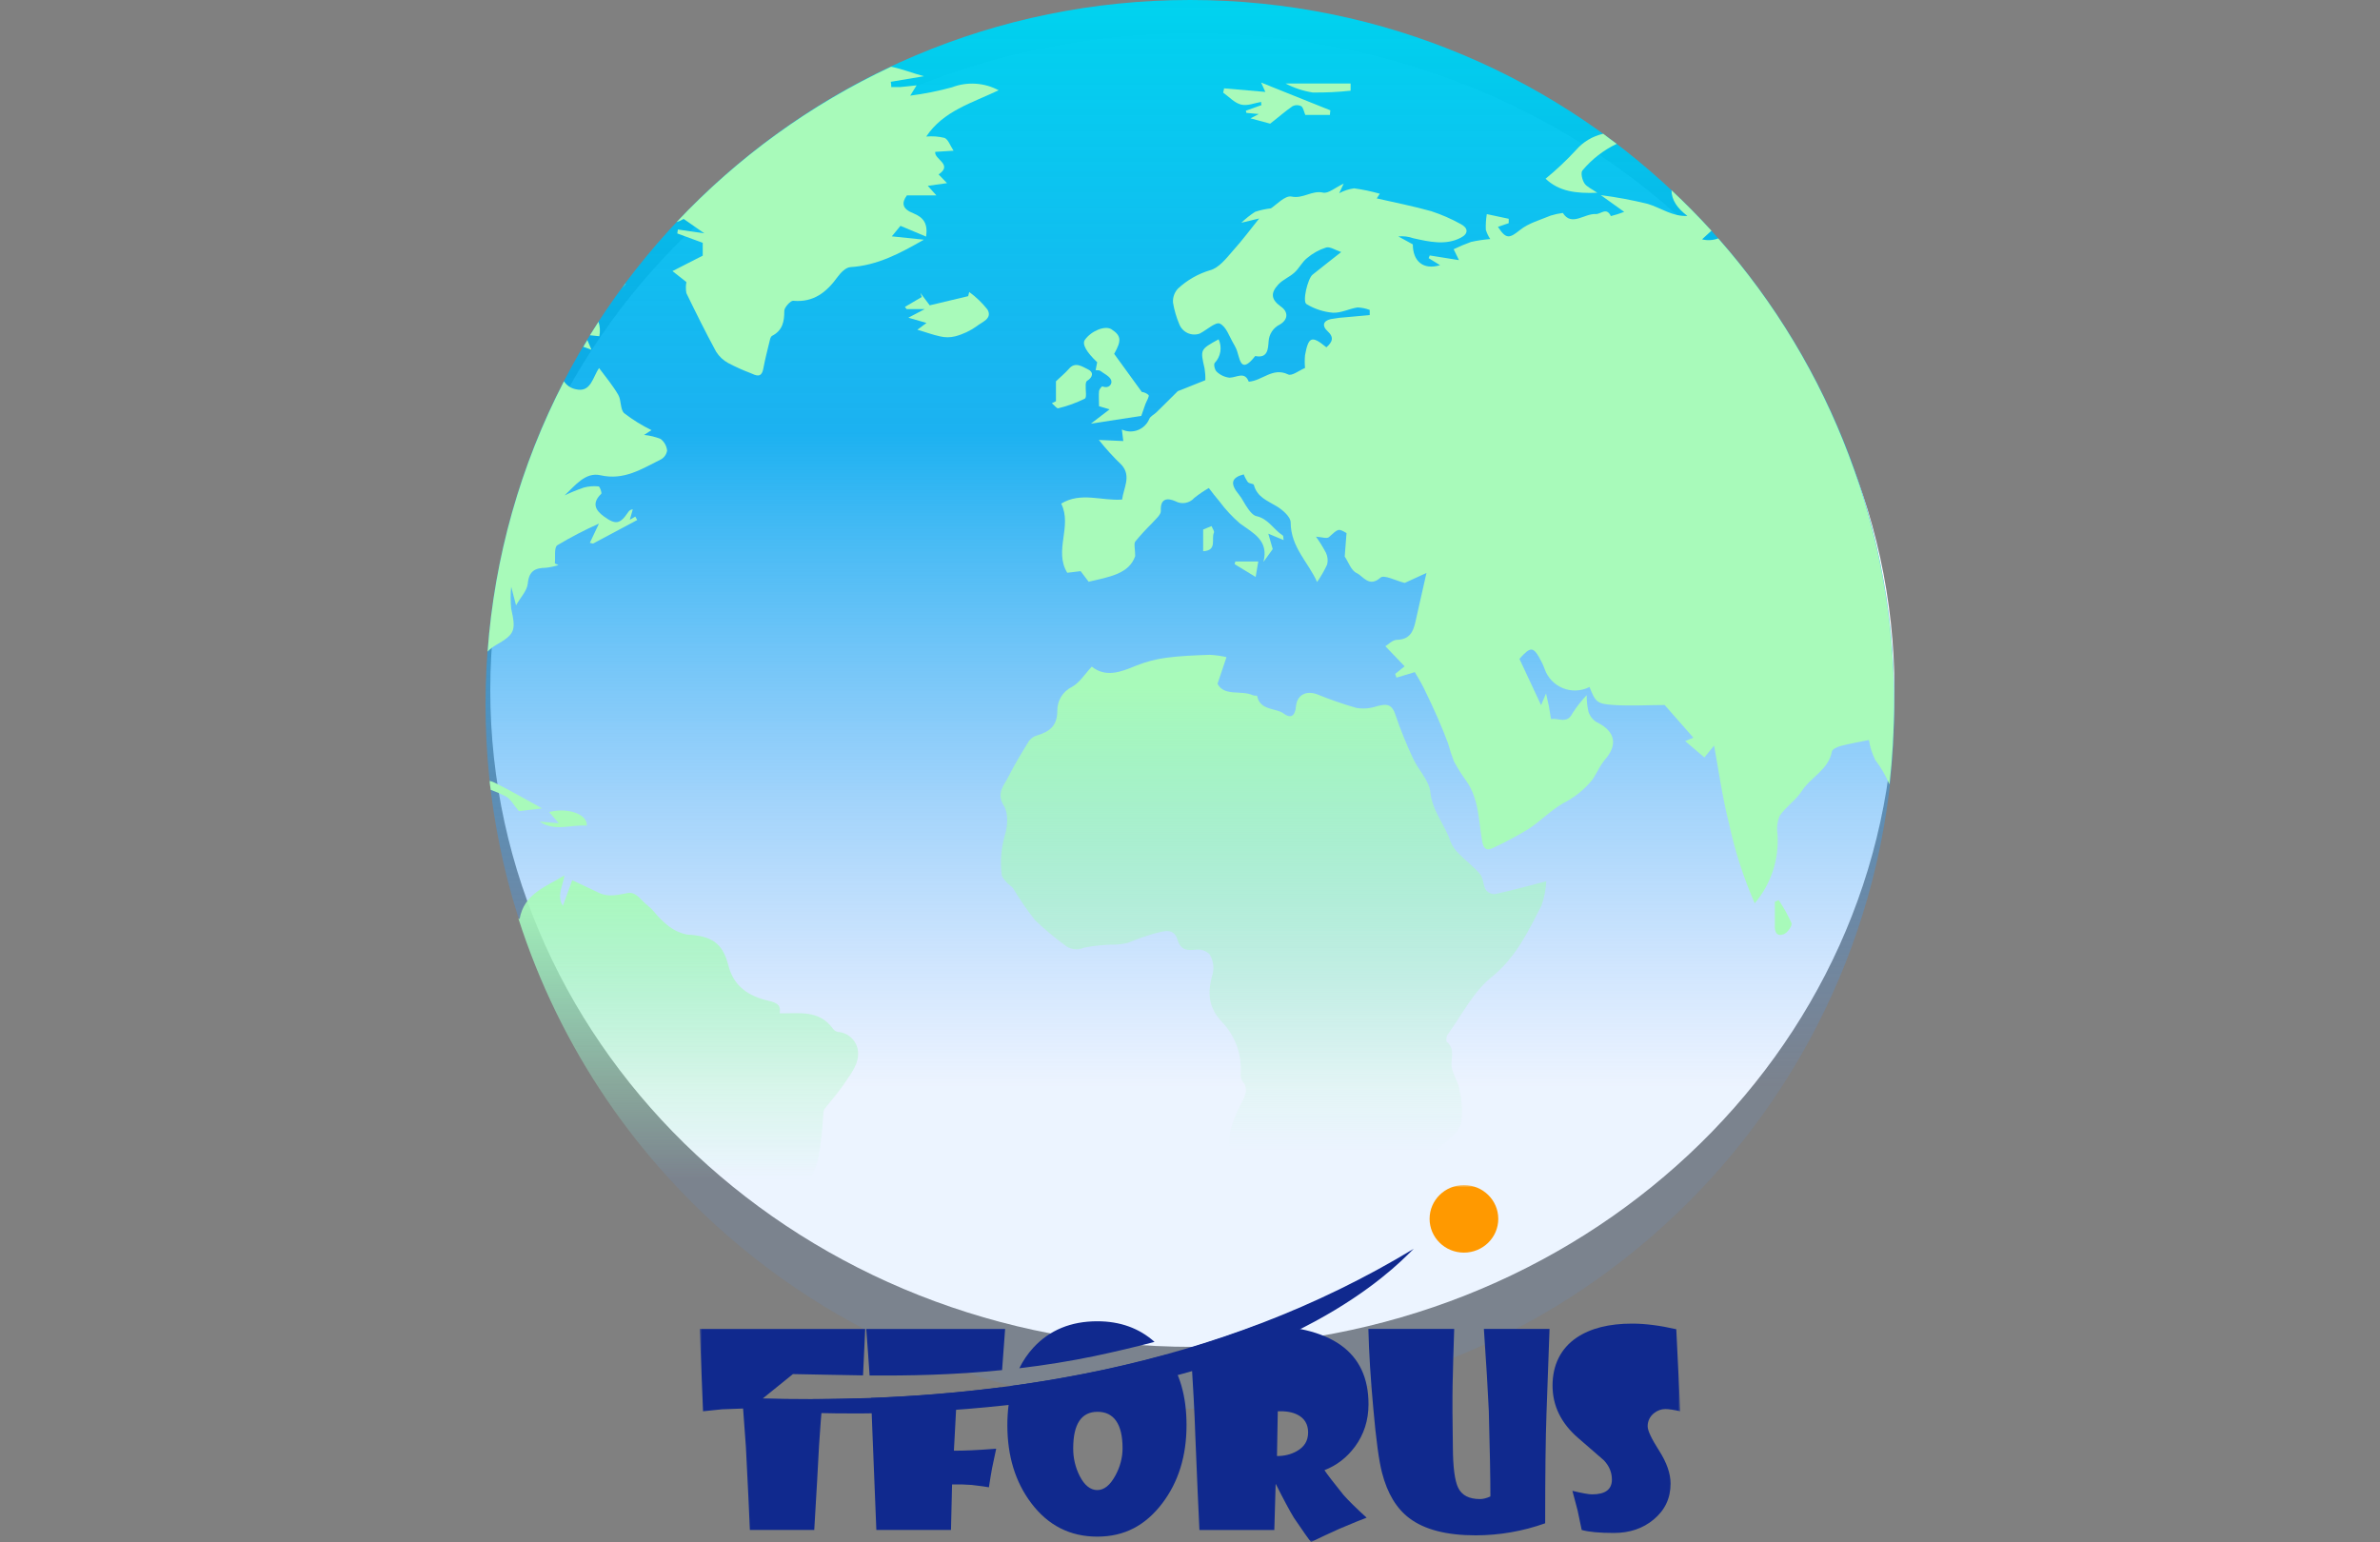
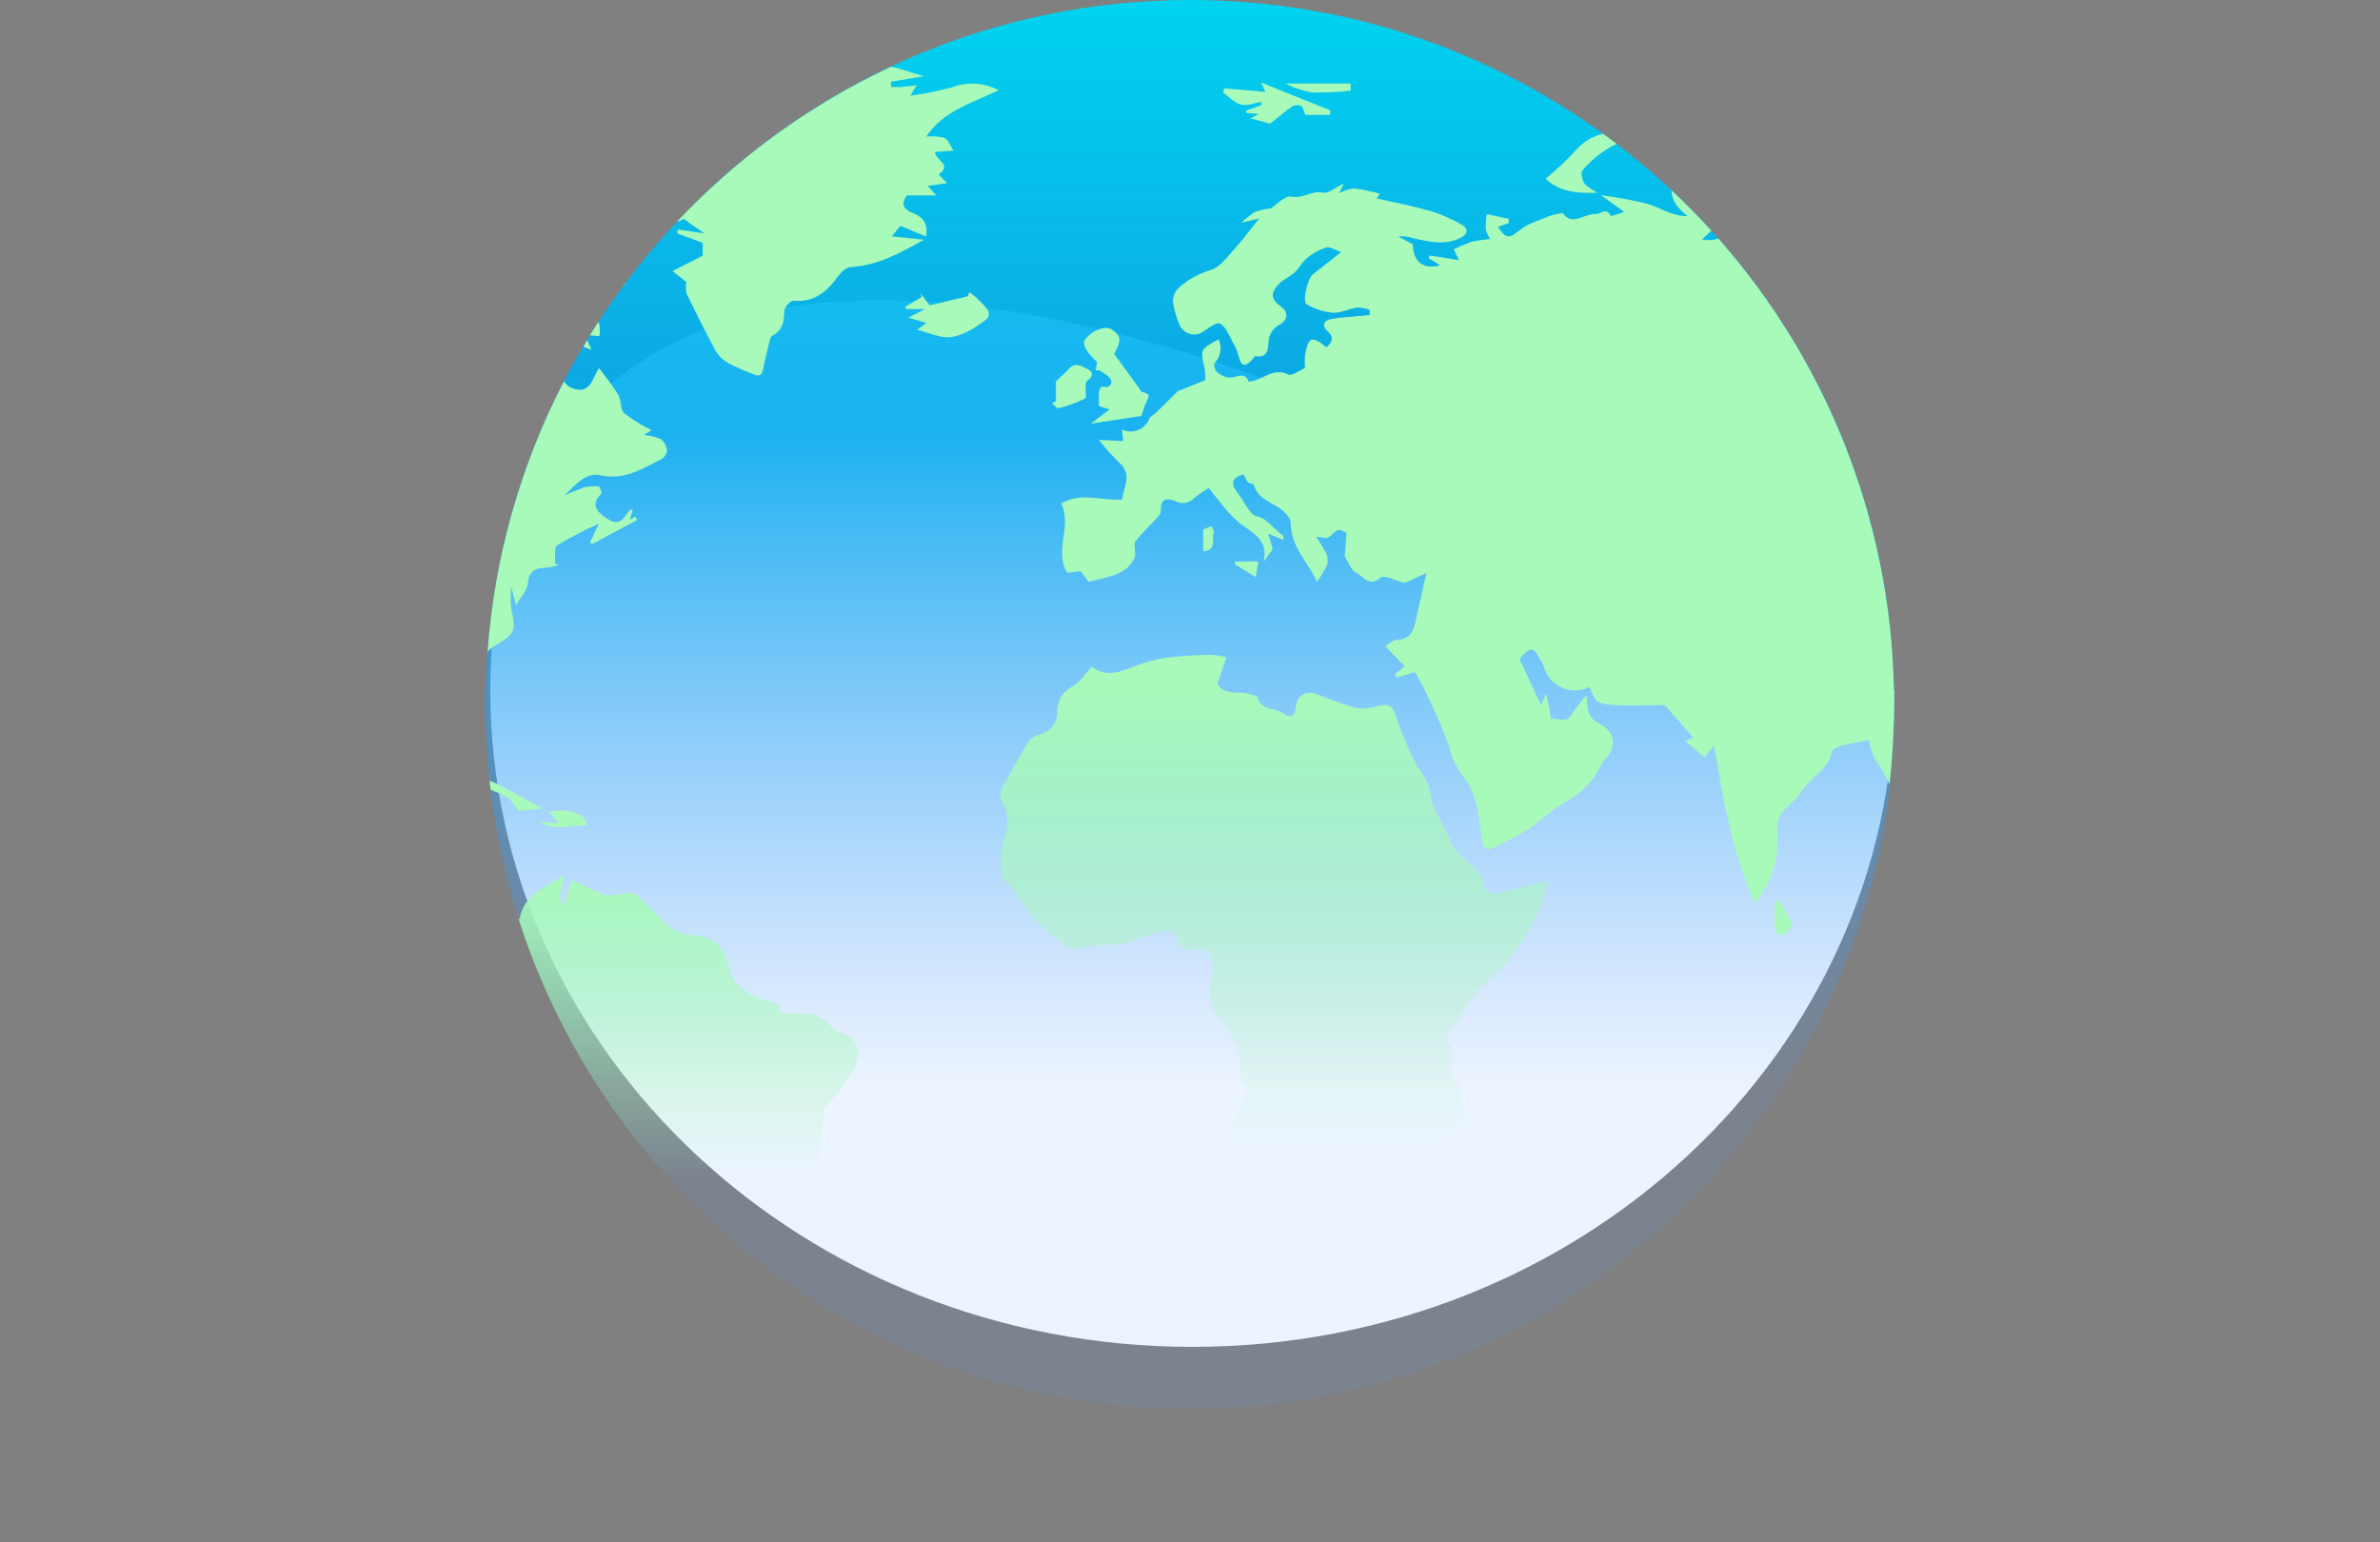
<svg xmlns="http://www.w3.org/2000/svg" width="500" height="324" viewBox="0 0 500 324" fill="none" class="" style="">
  <rect x="0" y="0" width="500" height="324" fill="#808080" stroke="none" />
  <path opacity="0.3" d="M475.234 73.345C469.149 54.987 363.376 73.528 238.982 114.759C114.589 155.99 18.681 204.296 24.766 222.655" stroke="#FCB448" stroke-width="6" stroke-linecap="square" stroke-linejoin="round" stroke-dasharray="10 15" class="vmcVnoUW_0" />
  <path opacity="0.4" d="M472.325 192.257C475.502 174.238 376.069 140.998 253.978 119.47C131.888 97.942 33.729 98.139 30.552 116.157" stroke="#1273E2" stroke-width="5" stroke-linecap="square" stroke-linejoin="round" stroke-dasharray="10 15" class="vmcVnoUW_1" />
-   <path d="M250.5 283C331.962 283 398 221.215 398 145C398 68.785 331.962 7 250.5 7C169.038 7 103 68.785 103 145C103 221.215 169.038 283 250.5 283Z" fill="white" class="vmcVnoUW_2" />
+   <path d="M250.5 283C331.962 283 398 221.215 398 145C169.038 7 103 68.785 103 145C103 221.215 169.038 283 250.5 283Z" fill="white" class="vmcVnoUW_2" />
  <path d="M250.002 296C331.74 296 398.002 229.738 398.002 148C398.002 66.262 331.74 0 250.002 0C168.264 0 102.002 66.262 102.002 148C102.002 229.738 168.264 296 250.002 296Z" fill="url(#paint0_linear_1848_3839)" class="vmcVnoUW_3" />
  <path d="M360.976 50.092C359.887 50.501 358.699 50.572 357.568 50.294L359.548 48.476C356.855 45.531 354.058 42.698 351.157 39.977C351.157 41.997 352.369 43.775 354.497 45.365C351.359 45.54 348.935 43.667 346.187 42.846C342.929 42.042 339.629 41.426 336.301 41.001L341.217 44.516C340.303 44.873 339.367 45.17 338.415 45.405C337.486 43.439 336.301 45.041 335.236 44.974C332.825 44.839 330.172 47.668 328.327 44.745C327.464 44.855 326.612 45.039 325.781 45.297C323.586 46.213 321.134 46.873 319.343 48.314C317.107 50.106 316.406 50.308 314.696 47.668L316.959 46.887V45.971L312.352 44.987C312.176 46.074 312.108 47.175 312.15 48.274C312.356 48.97 312.67 49.629 313.08 50.227C311.721 50.338 310.371 50.54 309.039 50.833C307.796 51.28 306.577 51.792 305.389 52.369L306.507 54.658L300.365 53.675L300.136 54.241L302.533 55.722C299.018 56.773 296.822 54.928 296.809 51.345L293.765 49.675C294.836 49.572 295.916 49.705 296.93 50.065C300.243 50.793 303.665 51.614 306.87 49.958C308.554 49.096 308.46 47.897 306.87 47.075C304.904 45.983 302.839 45.081 300.701 44.381C296.943 43.317 293.105 42.577 289.239 41.688L289.872 40.704C288.104 40.203 286.304 39.825 284.484 39.573C283.385 39.721 282.321 40.068 281.346 40.597L282.289 38.576C280.484 39.425 279.056 40.718 277.965 40.475C275.595 39.937 273.776 41.822 271.311 41.297C269.965 41.028 268.065 43.102 267.001 43.775C265.875 43.906 264.765 44.15 263.688 44.503C262.647 45.176 261.673 45.947 260.778 46.806L264.536 45.903C262.839 48.005 261.021 50.469 258.96 52.746C257.613 54.308 256.024 56.329 254.205 56.787C251.694 57.536 249.39 58.854 247.471 60.639C247.101 61.033 246.818 61.501 246.639 62.011C246.461 62.521 246.391 63.063 246.434 63.602C246.699 65.181 247.151 66.723 247.781 68.195C248.114 68.995 248.74 69.638 249.531 69.991C250.323 70.344 251.219 70.381 252.037 70.094C253.505 69.353 255.377 67.589 256.266 67.993C257.613 68.613 258.246 70.687 259.162 72.236C259.351 72.532 259.499 72.869 259.661 73.179C260.509 74.93 260.401 79.038 263.701 74.808C266.395 75.374 266.395 73.206 266.516 71.724C266.559 70.981 266.799 70.263 267.211 69.643C267.623 69.023 268.192 68.523 268.86 68.195C270.665 67.144 270.665 65.501 269.102 64.424C267.069 62.956 266.826 61.622 268.591 59.736C269.52 58.74 270.934 58.201 271.958 57.258C272.982 56.315 273.547 55.062 274.558 54.254C275.741 53.243 277.115 52.478 278.598 52.005C279.433 51.776 280.538 52.557 281.764 52.961C279.353 54.861 277.534 56.275 275.743 57.716C274.746 58.524 273.561 63.36 274.477 63.898C276.154 64.917 278.044 65.535 279.999 65.703C281.696 65.811 283.447 64.855 285.198 64.599C286.074 64.636 286.938 64.813 287.757 65.124V66.202L283.178 66.619C281.967 66.687 280.761 66.831 279.568 67.05C277.938 67.414 277.723 68.505 278.868 69.555C280.363 70.902 279.891 71.886 278.652 72.977C275.581 70.458 274.894 70.7 274.167 74.62C274.081 75.516 274.081 76.418 274.167 77.314C272.901 77.853 271.352 79.092 270.584 78.661C267.351 77.112 265.196 80.008 262.341 80.196C261.479 77.96 259.863 79.321 258.3 79.361C257.288 79.245 256.342 78.8 255.606 78.095C255.202 77.758 254.933 76.532 255.189 76.263C255.811 75.614 256.222 74.792 256.369 73.905C256.515 73.018 256.39 72.108 256.01 71.293C252.118 73.435 252.145 73.421 253.061 77.408C253.193 78.227 253.247 79.057 253.222 79.886L247.43 82.19C245.572 84.035 244.265 85.355 242.918 86.661C242.447 87.119 241.733 87.416 241.45 88.008C241.231 88.544 240.905 89.03 240.493 89.435C240.08 89.841 239.589 90.158 239.049 90.367C238.509 90.576 237.933 90.673 237.354 90.652C236.776 90.631 236.208 90.492 235.685 90.244C235.793 91.052 235.874 91.807 235.982 92.669L230.85 92.44C232.325 94.303 233.928 96.063 235.645 97.706C237.719 100.063 236.035 102.555 235.739 104.966C231.416 105.289 227.105 103.296 222.943 105.815C225.314 110.637 221.354 115.634 224.209 120.348L227.025 120.011L228.708 122.234C233.018 121.223 237.194 120.604 238.487 116.846C238.487 115.391 238.164 114.341 238.487 113.802C239.572 112.487 240.723 111.228 241.935 110.031C242.689 109.169 243.928 108.158 243.875 107.337C243.726 104.562 245.397 104.643 246.932 105.316C247.575 105.67 248.32 105.793 249.042 105.666C249.765 105.538 250.422 105.168 250.906 104.616C251.867 103.849 252.885 103.156 253.95 102.542C254.677 103.471 255.404 104.454 256.199 105.37C257.457 107.064 258.898 108.613 260.496 109.99C263.284 112.037 266.611 113.533 265.425 118.072L267.378 115.378C267.055 114.233 266.826 113.425 266.449 112.132L269.668 113.479C269.56 112.953 269.668 112.59 269.466 112.495C267.567 111.256 266.436 108.993 263.971 108.455C263.284 108.306 262.624 107.525 262.206 106.906C261.479 105.949 261.007 104.791 260.24 103.875C258.354 101.585 258.704 100.346 261.29 99.673C261.51 100.256 261.804 100.808 262.166 101.316C262.462 101.639 263.351 101.612 263.418 101.882C264.092 104.468 266.301 105.222 268.281 106.421C269.507 107.175 271.15 108.63 271.15 109.761C271.15 114.974 274.881 118.166 276.699 122.288C277.511 121.127 278.219 119.896 278.814 118.61C279.017 117.784 278.927 116.913 278.558 116.146C277.936 114.975 277.239 113.845 276.47 112.765C277.642 112.832 278.733 113.236 279.164 112.873C281.198 111.054 281.131 110.987 282.882 112.011C282.733 113.91 282.612 115.513 282.504 116.94C283.299 118.112 283.851 119.89 285.023 120.415C286.37 121.048 287.609 123.513 290.02 121.372C290.774 120.698 293.32 122.045 295.044 122.463C295.125 122.463 295.219 122.463 295.3 122.395L299.678 120.388C298.775 124.429 298.061 127.594 297.334 130.773C296.863 132.821 296.081 134.369 293.495 134.437C292.499 134.437 291.529 135.541 291.044 135.784L295.085 140L293.105 141.602C293.199 141.858 293.28 142.128 293.374 142.384L297.226 141.225C297.765 142.155 298.506 143.327 299.112 144.566C300.149 146.653 301.132 148.782 302.075 150.923C302.829 152.647 303.543 154.398 304.203 156.163C304.557 157.479 304.984 158.774 305.483 160.042C306.242 161.446 307.097 162.796 308.042 164.083C310.736 167.921 310.615 172.461 311.382 176.784C311.652 178.32 312.312 178.885 313.713 178.131C316.255 176.958 318.729 175.64 321.121 174.185C323.639 172.541 325.768 170.279 328.354 168.797C330.759 167.592 332.877 165.883 334.563 163.786C335.008 163.153 335.358 162.439 335.748 161.793C336.11 161.092 336.534 160.425 337.014 159.799C339.991 156.526 339.385 153.644 335.398 151.718C334.601 151.214 334.005 150.447 333.714 149.549C333.455 148.405 333.329 147.234 333.337 146.061C332.208 147.248 331.198 148.543 330.32 149.926C329.189 152.189 327.357 150.802 325.848 151.098C325.7 150.155 325.552 149.213 325.377 148.283C325.256 147.664 325.108 147.071 324.798 145.711C324.205 147.058 323.949 147.744 323.761 148.175L319.208 138.437C321.633 135.743 322.144 135.743 323.855 139.07C324.101 139.55 324.317 140.045 324.501 140.552C324.816 141.463 325.323 142.295 325.987 142.993C326.65 143.692 327.457 144.239 328.35 144.599C329.244 144.959 330.205 145.123 331.167 145.08C332.13 145.037 333.072 144.788 333.93 144.35C335.183 147.502 335.452 147.906 339.048 148.135C342.645 148.364 346.429 148.135 349.716 148.135L355.75 155.004L354.026 155.718L358.067 159.153L360.101 156.661C361.03 161.658 361.811 167.436 363.253 173.107C364.484 178.837 366.289 184.428 368.64 189.795C372.076 185.748 373.792 180.518 373.422 175.222C373.214 173.922 373.382 172.59 373.907 171.383C375.186 169.497 377.274 168.15 378.5 166.251C380.385 163.288 384.13 161.766 384.857 157.9C384.938 157.402 386.002 156.93 386.689 156.742C388.629 156.244 390.595 155.907 392.629 155.489C392.856 156.956 393.31 158.379 393.976 159.705C395.175 161.277 396.175 162.992 396.953 164.81C397.585 159.234 397.904 153.626 397.909 148.014C397.987 111.955 384.847 77.118 360.976 50.092Z" fill="#A8FABA" class="vmcVnoUW_4" />
  <path d="M155.841 262.193C156.297 261.257 156.589 260.25 156.703 259.216C156.891 256.697 157.713 255.027 159.787 254.071C162.225 252.966 164.811 252.225 167.317 251.283C167.903 251.128 168.426 250.794 168.812 250.326C170.091 248.282 171.114 246.088 171.856 243.794C172.421 240.591 172.79 237.357 172.96 234.109C172.95 233.751 173.024 233.396 173.176 233.072C174.455 231.402 175.869 229.866 177.082 228.115C178.348 226.149 180.126 224.075 180.247 221.906C180.32 221.285 180.264 220.655 180.083 220.057C179.903 219.458 179.601 218.902 179.197 218.425C178.793 217.948 178.295 217.558 177.734 217.281C177.173 217.004 176.562 216.846 175.937 216.815C175.508 216.687 175.14 216.41 174.9 216.034C172.004 212.127 167.842 212.989 163.788 212.922C164.124 211.252 163.276 210.7 161.538 210.309C157.497 209.366 154.197 207.467 153.026 202.861C151.786 198.012 149.389 196.651 144.338 196.368C142.812 196.057 141.386 195.372 140.189 194.375C139.203 193.57 138.3 192.668 137.496 191.681C137.091 191.19 136.64 190.739 136.149 190.334C134.802 189.378 133.738 187.304 131.865 187.64C129.993 187.977 127.906 188.57 125.926 187.64C123.946 186.711 122.343 185.97 120.215 184.946C119.676 186.401 118.989 188.314 118.248 190.334C116.901 188.22 118.248 186.145 118.585 183.936C114.638 186.361 110.099 187.748 109.156 193.122L108.9 192.974C117.58 220.074 133.875 244.103 155.841 262.193Z" fill="url(#paint1_linear_1848_3839)" class="vmcVnoUW_5" />
  <path d="M126.153 99.861C131.123 100.993 134.827 98.514 138.801 96.561C139.156 96.373 139.462 96.104 139.696 95.777C139.929 95.45 140.084 95.073 140.147 94.675C140.099 94.199 139.954 93.738 139.723 93.319C139.491 92.9 139.178 92.532 138.801 92.238C137.686 91.785 136.51 91.499 135.312 91.389L136.861 90.379C134.837 89.391 132.919 88.199 131.137 86.823C130.275 86.042 130.557 84.129 129.897 82.984C128.766 81.031 127.311 79.28 125.857 77.341C124.51 79.213 124.173 82.594 120.913 81.772C120.418 81.671 119.947 81.472 119.528 81.188C119.11 80.903 118.752 80.539 118.475 80.115C109.338 97.767 103.881 117.091 102.434 136.915C102.942 136.392 103.517 135.939 104.144 135.568C108.185 133.251 108.427 132.538 107.39 127.864C107.239 126.341 107.239 124.807 107.39 123.284L108.414 127.19C109.37 125.493 110.744 124.106 110.879 122.611C111.135 119.917 112.455 119.338 114.704 119.297C115.592 119.199 116.468 119.01 117.317 118.732L116.563 118.381C116.711 117.034 116.374 115.041 117.075 114.57C119.899 112.878 122.823 111.358 125.83 110.017L123.917 114.058L124.591 114.219L133.871 109.263L133.467 108.549L132.308 109.209L132.941 107.027C132.739 107.034 132.542 107.094 132.37 107.2C132.198 107.307 132.056 107.456 131.958 107.633C130.275 110.125 129.372 110.327 126.88 108.522C125.008 107.175 124.321 105.653 126.315 103.754C126.49 103.592 126.018 102.232 125.762 102.205C124.719 102.09 123.664 102.172 122.651 102.447C121.273 102.916 119.924 103.465 118.61 104.091C120.833 102.03 122.961 99.134 126.153 99.861Z" fill="#A8FABA" class="vmcVnoUW_6" />
  <path d="M254.125 200.53C254.819 201.681 255.068 203.047 254.825 204.369C253.667 208.302 253.64 211.575 256.845 214.875C258.188 216.312 259.218 218.011 259.872 219.865C260.525 221.719 260.788 223.689 260.644 225.65C260.604 226.191 260.741 226.729 261.034 227.186C262.381 228.95 261.546 230.216 260.684 231.994C258.758 235.914 256.926 239.954 259.634 244.561C261.236 247.255 262.987 249.949 263.109 253.585C263.011 257.044 264.224 260.411 266.503 263.014C267.944 264.549 269.358 267.055 269.197 268.967C269.031 269.939 269.187 270.939 269.642 271.815C270.096 272.69 270.825 273.393 271.715 273.816C272.533 273.462 273.38 273.183 274.248 272.981C276.689 272.925 279.122 272.668 281.521 272.213C287.555 270.489 290.505 265.317 293.576 260.441C294.142 259.552 293.778 258.071 293.872 256.4C294.236 256.198 295.058 255.687 295.92 255.269C298.344 254.111 299.098 252.575 298.344 249.881C298.075 248.938 297.644 248.036 297.415 247.093C297.28 246.568 297.199 245.746 297.496 245.45C299.503 243.618 301.685 241.975 303.665 240.062C304.944 238.85 306.655 237.503 306.964 236.021C307.28 233.616 307.148 231.173 306.574 228.815C306.318 227.226 305.227 225.785 304.971 224.195C304.715 222.606 305.82 220.451 303.974 218.915C303.745 218.727 303.853 217.771 304.122 217.393C307.126 213.258 309.51 208.369 313.403 205.271C318.494 201.136 321.04 195.708 323.841 190.28C324.417 188.634 324.758 186.916 324.852 185.175C320.973 186.172 317.524 187.115 314.076 187.869C313.703 187.884 313.332 187.808 312.994 187.649C312.656 187.489 312.362 187.251 312.137 186.953C311.558 185.97 311.638 184.528 310.951 183.693C309.672 182.131 307.975 180.919 306.574 179.464C305.76 178.714 305.121 177.795 304.702 176.77C303.543 173.255 300.903 170.453 300.499 166.453C300.243 163.988 297.967 161.779 296.849 159.341C295.428 156.316 294.178 153.213 293.105 150.047C292.323 147.717 291.017 147.919 289.158 148.417C287.801 148.87 286.353 148.981 284.942 148.741C282.173 147.945 279.448 147.001 276.78 145.912C274.396 144.996 272.47 146.033 272.254 148.458C272.106 150.209 271.352 151.152 269.682 149.926C268.011 148.7 264.698 149.347 264.105 146.222C264.105 146.114 263.459 146.222 263.176 146.06C260.644 144.969 257.196 146.37 255.781 143.676C256.468 141.642 257.047 139.932 257.667 138.073C256.512 137.808 255.335 137.646 254.152 137.588C251.081 137.696 247.996 137.804 244.966 138.208C242.789 138.503 240.658 139.069 238.622 139.891C235.389 141.238 232.277 142.397 229.368 140.066C227.9 141.629 226.809 143.447 225.193 144.336C224.258 144.794 223.473 145.508 222.929 146.395C222.385 147.283 222.105 148.306 222.122 149.347C222.122 152.606 220.411 153.751 217.812 154.546C217.152 154.734 216.573 155.137 216.168 155.691C214.646 158.169 213.124 160.661 211.818 163.261C210.902 165.092 209.218 166.641 210.902 169.322C211.872 170.857 211.71 173.632 211.09 175.544C210.325 178.193 210.101 180.969 210.43 183.707C210.43 184.299 211.05 184.879 211.468 185.39C211.885 185.902 212.451 186.145 212.814 186.616C214.214 188.957 215.761 191.207 217.448 193.351C219.392 195.199 221.447 196.927 223.603 198.523C224.165 199.01 224.855 199.325 225.59 199.43C226.326 199.535 227.077 199.426 227.752 199.116C229.971 198.687 232.226 198.47 234.486 198.469C235.357 198.432 236.22 198.296 237.059 198.065C238.772 197.356 240.521 196.735 242.299 196.206C244.077 195.816 246.514 194.698 247.35 197.378C248.09 199.803 249.464 199.708 251.39 199.533C251.891 199.488 252.396 199.554 252.869 199.726C253.341 199.899 253.77 200.173 254.125 200.53Z" fill="url(#paint2_linear_1848_3839)" class="vmcVnoUW_7" />
  <path d="M142.139 46.671C142.663 46.519 143.162 46.292 143.621 45.998L147.972 49.028L142.409 48.22L142.288 49.055L147.635 51.022V53.716L141.277 56.962L144.2 59.265C144.055 60.035 144.055 60.825 144.2 61.595C146.207 65.73 148.241 69.838 150.436 73.879C151.071 74.9 151.962 75.737 153.023 76.303C154.528 77.092 156.08 77.789 157.669 78.391C158.855 78.917 159.973 79.509 160.363 77.435C160.754 75.361 161.239 73.515 161.71 71.562C161.791 71.212 161.926 70.714 162.182 70.579C164.391 69.448 164.781 67.602 164.768 65.313C164.768 64.572 166.115 63.144 166.626 63.198C170.937 63.589 173.644 61.393 175.974 58.174C176.621 57.285 177.698 56.181 178.668 56.127C184.312 55.776 189.066 53.244 194.09 50.362L187.356 49.661L189.174 47.452L194.562 49.715C194.966 46.9 193.969 45.675 191.868 44.812C189.565 43.91 189.336 42.671 190.521 41.054H196.717C196.111 40.395 195.518 39.708 194.912 39.048L198.953 38.482L197.188 36.65C200.286 34.549 196.218 33.498 196.474 31.909L200.327 31.666C199.613 30.589 199.222 29.309 198.427 28.973C197.172 28.667 195.875 28.571 194.589 28.69C198.171 23.302 204.219 21.632 209.795 18.965C208.301 18.166 206.652 17.697 204.96 17.59C203.268 17.483 201.573 17.741 199.99 18.345C197.112 19.133 194.182 19.718 191.221 20.096L192.568 17.928C191.423 18.049 190.292 18.197 189.147 18.291C188.514 18.291 187.8 18.291 187.234 18.291C187.234 17.914 187.234 17.551 187.14 17.187L194.104 16.015C191.733 15.382 189.484 14.466 187.207 14.022C170.259 21.963 154.967 33.041 142.139 46.671Z" fill="#A8FABA" class="vmcVnoUW_8" />
  <path d="M123.392 71.441C123.095 71.912 122.826 72.397 122.543 72.869C123.109 73.057 123.674 73.259 124.254 73.488L123.392 71.441Z" fill="#A8FABA" class="vmcVnoUW_9" />
  <path d="M131.472 59.629H131.378L130.031 61.393C130.489 60.773 130.947 60.194 131.472 59.629Z" fill="#A8FABA" class="vmcVnoUW_10" />
  <path d="M125.912 70.646C126.116 69.633 126.056 68.585 125.737 67.602C125.117 68.545 124.524 69.488 123.932 70.444L125.912 70.646Z" fill="#A8FABA" class="vmcVnoUW_11" />
  <path d="M240.641 84.883C240.884 84.237 241.503 83.28 241.288 82.998C240.894 82.641 240.4 82.415 239.874 82.351L234.068 74.35C235.644 71.576 235.577 70.538 233.489 69.178C232.142 68.343 229.246 69.515 227.913 71.414C227.293 72.289 228.196 73.933 230.499 76.115L230.176 77.785C230.634 77.785 230.957 77.785 231.145 77.919C231.967 78.539 233.193 79.091 233.449 79.913C233.705 80.735 232.923 81.745 231.563 81.179C231.233 81.42 230.995 81.767 230.89 82.162C230.795 83.132 230.89 84.129 230.89 85.355L233.099 86.015L229.179 89.018L239.766 87.388L240.641 84.883Z" fill="#A8FABA" class="vmcVnoUW_12" />
  <path d="M331.114 31.505C329.121 33.668 326.979 35.689 324.703 37.553C327.532 40.246 331.141 40.677 335.559 40.502C334.347 39.654 333.337 39.25 332.865 38.522C332.394 37.795 332.044 36.34 332.434 35.828C334.405 33.464 336.863 31.553 339.64 30.225C338.711 29.511 337.768 28.878 336.812 28.111C334.599 28.604 332.602 29.794 331.114 31.505Z" fill="#A8FABA" class="vmcVnoUW_13" />
  <path d="M197.473 70.674C198.513 70.929 199.599 70.929 200.638 70.674C202.28 70.249 203.828 69.522 205.205 68.532C206.215 67.683 208.572 66.983 207.454 65.043C206.351 63.642 205.059 62.399 203.615 61.353L203.4 62.228L195.318 64.154C194.901 63.616 194.119 62.565 193.352 61.528L193.648 62.403L190.105 64.491L190.469 64.949H194.267L190.833 66.754L194.645 67.858L192.719 69.286C194.321 69.731 195.843 70.323 197.473 70.674Z" fill="#A8FABA" class="vmcVnoUW_14" />
  <path d="M266.84 25.982C268.591 24.635 270.019 23.356 271.554 22.305C271.834 22.165 272.143 22.092 272.456 22.092C272.77 22.092 273.079 22.165 273.359 22.305C273.803 22.601 273.911 23.41 274.221 24.15H279.393C279.393 23.827 279.46 23.504 279.487 23.181L264.941 17.348C265.56 18.695 265.789 19.207 265.83 19.315L257.169 18.561L256.967 19.463C258.206 20.339 259.337 21.618 260.711 21.968C262.085 22.319 263.526 21.645 264.941 21.416C264.941 21.632 264.941 21.861 265.035 22.076L261.735 23.261L261.843 23.719L264.456 23.962L262.705 24.864L266.84 25.982Z" fill="#A8FABA" class="vmcVnoUW_15" />
  <path d="M228.371 80.021C229.61 79.267 229.812 78.203 228.573 77.61C227.334 77.017 225.879 75.913 224.532 77.529C223.778 78.391 222.862 79.132 221.839 80.115V84.304L220.977 84.722C221.448 85.099 222.014 85.88 222.323 85.786C224.259 85.325 226.134 84.642 227.913 83.752C228.358 83.51 228.021 81.866 228.088 80.87C228.102 80.573 228.169 80.142 228.371 80.021Z" fill="#A8FABA" class="vmcVnoUW_16" />
  <path d="M104.01 164.5C103.652 164.315 103.272 164.175 102.879 164.083C102.879 164.716 103.014 165.335 103.094 165.955C104.16 166.334 105.2 166.784 106.206 167.302C107.256 167.827 107.903 169.147 109.007 170.427L113.897 169.861C110.341 167.908 107.229 166.089 104.01 164.5Z" fill="#A8FABA" class="vmcVnoUW_17" />
  <path d="M123.273 173.484C123.488 171.086 119.232 169.578 115.353 170.628L117.4 172.986L113.359 172.622C116.525 174.831 119.973 173.201 123.273 173.484Z" fill="#A8FABA" class="vmcVnoUW_18" />
  <path d="M283.744 17.55H270.072C271.857 18.483 273.781 19.119 275.77 19.436C278.433 19.471 281.096 19.345 283.744 19.059V17.55Z" fill="#A8FABA" class="vmcVnoUW_19" />
  <path d="M374.754 196.287C375.522 195.991 376.559 194.509 376.37 193.971C375.615 192.279 374.713 190.657 373.677 189.122L372.868 189.485C372.868 191.129 372.868 192.758 372.868 194.388C372.774 195.816 373.273 196.866 374.754 196.287Z" fill="#A8FABA" class="vmcVnoUW_20" />
  <path d="M254.53 110.542L252.766 111.256V115.822C255.796 115.674 254.409 113.223 255.028 111.916C255.163 111.633 254.719 111.041 254.53 110.542Z" fill="#A8FABA" class="vmcVnoUW_21" />
  <path d="M264.345 117.977H259.523L259.375 118.543L263.793 121.236L264.345 117.977Z" fill="#A8FABA" class="vmcVnoUW_22" />
  <path d="M472.145 194.58C468.968 212.599 367.418 209.754 245.327 188.227C123.237 166.699 26.838 134.64 30.016 116.621" stroke="#1273E2" stroke-width="5" stroke-linecap="round" stroke-linejoin="round" stroke-dasharray="20 10" class="vmcVnoUW_23" />
  <path d="M475.468 73C481.553 91.359 385.646 139.665 261.252 180.896C136.859 222.127 31.085 240.668 25 222.31" stroke="#FC9E48" stroke-width="6" stroke-linecap="round" stroke-linejoin="round" stroke-dasharray="10 15" class="vmcVnoUW_24" />
  <g clip-path="url(#clip0_1848_3839)">
    <mask id="mask0_1848_3839" style="mask-type:luminance" maskUnits="userSpaceOnUse" x="147" y="249" width="206" height="75">
-       <path d="M147 249H353V324H147V249Z" fill="white" class="vmcVnoUW_25" />
-     </mask>
+       </mask>
    <g mask="url(#mask0_1848_3839)">
      <path d="M159.938 293.876L159.758 294.069L159.801 296.413C189.57 298.142 211.226 295.749 229.761 292.729C277.111 285.024 295.299 263.871 297.001 262.393C256.159 287.141 209.011 295.069 159.94 293.876H159.938ZM325.532 279.236L324.89 297.026C324.706 302.104 324.614 309.78 324.614 320.068C319.931 321.739 314.995 322.595 310.022 322.599C303.911 322.599 299.261 321.401 296.078 318.996C293.379 316.959 291.465 313.791 290.351 309.48C289.699 307.007 289.083 302.477 288.506 295.894C287.948 289.809 287.6 284.259 287.474 279.231H305.503C305.364 283.172 305.253 287.114 305.168 291.056C305.11 294.099 305.132 298.416 305.224 304.005C305.241 308.254 305.617 311.126 306.344 312.613C307.106 314.19 308.634 314.979 310.927 314.979C311.58 314.979 312.307 314.796 313.108 314.428C313.108 310.656 313 304.652 312.775 296.417C312.59 292.292 312.243 286.569 311.741 279.231H325.549L325.532 279.238V279.236ZM353.001 296.531C351.623 296.22 350.578 296.066 349.868 296.066C348.992 296.066 348.19 296.361 347.465 296.944C347.044 297.273 346.705 297.695 346.477 298.177C346.248 298.659 346.136 299.188 346.149 299.721C346.149 300.6 346.952 302.297 348.553 304.804C350.158 307.318 350.96 309.626 350.96 311.732C350.96 314.796 349.778 317.304 347.413 319.269C345.158 321.156 342.37 322.099 339.055 322.099C335.999 322.099 333.744 321.889 332.291 321.469C332.012 320.092 331.723 318.717 331.424 317.344C331.167 316.316 330.802 314.951 330.337 313.247C332.384 313.74 333.761 313.991 334.472 313.991C337.244 313.991 338.634 312.958 338.634 310.884C338.634 309.377 338.077 308.034 336.956 306.842C335.126 305.261 333.3 303.675 331.478 302.085C327.938 299.006 326.165 295.352 326.165 291.118C326.165 286.886 327.843 283.356 331.195 281.081C334.12 279.101 338.012 278.113 342.879 278.113C345.636 278.113 348.726 278.511 352.16 279.294L352.997 296.531H353.001Z" fill="#10298E" class="vmcVnoUW_26" />
      <path d="M307.548 263.196C311.533 263.196 314.763 260.019 314.763 256.099C314.763 252.178 311.533 249 307.548 249C303.563 249 300.334 252.178 300.334 256.099C300.334 260.019 303.563 263.196 307.548 263.196Z" fill="#FF9900" class="vmcVnoUW_27" />
      <path d="M160.201 293.876L166.585 288.718C170.686 288.763 175.658 288.928 181.31 288.992L181.765 279.238H147L147.697 296.531L151.695 296.117L156.111 295.952C156.319 298.575 156.51 301.258 156.701 304.009C157.109 311.949 157.388 317.771 157.538 321.469H171.061C171.529 313.695 171.862 307.807 172.065 303.791C172.342 299.647 172.538 297.037 172.653 295.952C174.868 296.01 176.471 296.059 177.458 296.117C179.061 296.282 180.226 296.417 180.951 296.533L181.08 293.797C174.12 294.019 167.156 294.045 160.195 293.876H160.201ZM210.521 287.878L211.16 279.242H181.984C182.262 282.823 182.499 286.069 182.687 289.007C190.814 289.076 200.268 288.907 210.521 287.878ZM205.631 294.189C207.867 294.392 209.326 294.547 210.019 294.654L210.248 291.517C201.193 292.661 192.092 293.401 182.971 293.734C183.097 296.049 183.189 298.11 183.241 299.914L184.106 321.469H199.787L200.013 311.904C201.373 311.869 202.751 311.904 204.148 312.011C206.028 312.232 207.234 312.397 207.753 312.504C207.993 310.927 208.218 309.583 208.42 308.464C208.699 307.106 208.987 305.75 209.285 304.395C205.279 304.708 202.32 304.845 200.399 304.811L200.871 295.959C202.699 295.976 204.279 294.137 205.624 294.193L205.631 294.189ZM212.712 291.187C212.004 293.655 211.628 296.402 211.628 299.447C211.628 305.923 213.293 311.37 216.628 315.806C220.169 320.516 224.799 322.871 230.516 322.871C236.23 322.871 240.625 320.535 244.185 315.857C247.575 311.387 249.27 305.917 249.27 299.443C249.27 293.366 247.846 288.435 245.009 284.638C234.473 287.531 223.679 289.678 212.705 291.18L212.712 291.187ZM234.32 310.035C233.22 312.073 231.958 313.089 230.522 313.089C229.085 313.089 227.81 312.09 226.808 310.093C225.911 308.31 225.45 306.341 225.462 304.346C225.462 299.216 227.17 296.644 230.578 296.644C233.988 296.644 235.833 299.194 235.833 304.288C235.833 306.268 235.331 308.182 234.323 310.037L234.32 310.035ZM230.072 284.906C234.256 284.026 238.417 283.042 242.552 281.955C239.322 279.067 235.307 277.62 230.52 277.62C224.99 277.62 220.503 279.469 217.079 283.174C215.902 284.467 214.914 285.92 214.143 287.488C219.488 286.863 224.802 286.003 230.072 284.912V284.906ZM284.623 304.016C286.544 301.412 287.501 298.427 287.501 295.05C287.501 284.01 279.705 278.477 264.122 278.449C259.521 280.18 254.861 281.752 250.152 283.164C250.644 291.142 250.968 296.884 251.118 301.706C251.491 310.892 251.779 317.482 251.981 321.476H267.714L267.993 311.852H268.049C269.709 315.154 270.967 317.499 271.821 318.894C273.684 321.645 274.883 323.349 275.426 324.007C277.271 323.109 279.237 322.189 281.318 321.253C284.301 319.989 286.226 319.2 287.104 318.887C284.923 316.907 283.303 315.313 282.241 314.104C280.119 311.467 278.786 309.735 278.246 308.908C280.799 307.92 282.924 306.285 284.619 304.012L284.623 304.016ZM272.409 304.924C271.199 305.606 269.819 305.94 268.274 305.94L268.441 296.537C270.102 296.464 271.48 296.702 272.576 297.253C274.063 298.007 274.814 299.25 274.814 300.992C274.814 302.734 274.012 304.044 272.409 304.924Z" fill="#10298E" class="vmcVnoUW_28" />
    </g>
  </g>
  <defs>
    <linearGradient id="paint0_linear_1848_3839" x1="250.002" y1="0" x2="250.002" y2="296" gradientUnits="userSpaceOnUse">
      <stop stop-color="#00D3EF" />
      <stop offset="0.307" stop-color="#00A8EF" stop-opacity="0.89" />
      <stop offset="0.772" stop-color="#5598FC" stop-opacity="0.11" />
    </linearGradient>
    <linearGradient id="paint1_linear_1848_3839" x1="144.589" y1="183.936" x2="144.589" y2="262.193" gradientUnits="userSpaceOnUse">
      <stop stop-color="#A8FABA" />
      <stop offset="0.817" stop-color="#A8FABA" stop-opacity="0" />
    </linearGradient>
    <linearGradient id="paint2_linear_1848_3839" x1="267.518" y1="137.588" x2="267.518" y2="273.816" gradientUnits="userSpaceOnUse">
      <stop offset="0.052" stop-color="#A8FABA" />
      <stop offset="0.767" stop-color="#A8FABA" stop-opacity="0" />
    </linearGradient>
    <clipPath id="clip0_1848_3839">
      <path width="206" height="75" fill="white" transform="translate(147 249)" d="M0 0 L206 0 L206 75 L0 75 Z" class="vmcVnoUW_29" />
    </clipPath>
  </defs>
  <style data-made-with="vivus-instant">.vmcVnoUW_0{stroke-dasharray:490 492;stroke-dashoffset:491;animation:vmcVnoUW_draw_0 3000ms linear 0ms infinite,vmcVnoUW_fade 3000ms linear 0ms infinite;}.vmcVnoUW_1{stroke-dasharray:463 465;stroke-dashoffset:464;animation:vmcVnoUW_draw_1 3000ms linear 0ms infinite,vmcVnoUW_fade 3000ms linear 0ms infinite;}.vmcVnoUW_2{stroke-dasharray:898 900;stroke-dashoffset:899;animation:vmcVnoUW_draw_2 3000ms linear 0ms infinite,vmcVnoUW_fade 3000ms linear 0ms infinite;}.vmcVnoUW_3{stroke-dasharray:931 933;stroke-dashoffset:932;animation:vmcVnoUW_draw_3 3000ms linear 0ms infinite,vmcVnoUW_fade 3000ms linear 0ms infinite;}.vmcVnoUW_4{stroke-dasharray:1042 1044;stroke-dashoffset:1043;animation:vmcVnoUW_draw_4 3000ms linear 0ms infinite,vmcVnoUW_fade 3000ms linear 0ms infinite;}.vmcVnoUW_5{stroke-dasharray:239 241;stroke-dashoffset:240;animation:vmcVnoUW_draw_5 3000ms linear 0ms infinite,vmcVnoUW_fade 3000ms linear 0ms infinite;}.vmcVnoUW_6{stroke-dasharray:213 215;stroke-dashoffset:214;animation:vmcVnoUW_draw_6 3000ms linear 0ms infinite,vmcVnoUW_fade 3000ms linear 0ms infinite;}.vmcVnoUW_7{stroke-dasharray:437 439;stroke-dashoffset:438;animation:vmcVnoUW_draw_7 3000ms linear 0ms infinite,vmcVnoUW_fade 3000ms linear 0ms infinite;}.vmcVnoUW_8{stroke-dasharray:285 287;stroke-dashoffset:286;animation:vmcVnoUW_draw_8 3000ms linear 0ms infinite,vmcVnoUW_fade 3000ms linear 0ms infinite;}.vmcVnoUW_9{stroke-dasharray:6 8;stroke-dashoffset:7;animation:vmcVnoUW_draw_9 3000ms linear 0ms infinite,vmcVnoUW_fade 3000ms linear 0ms infinite;}.vmcVnoUW_10{stroke-dasharray:5 7;stroke-dashoffset:6;animation:vmcVnoUW_draw_10 3000ms linear 0ms infinite,vmcVnoUW_fade 3000ms linear 0ms infinite;}.vmcVnoUW_11{stroke-dasharray:9 11;stroke-dashoffset:10;animation:vmcVnoUW_draw_11 3000ms linear 0ms infinite,vmcVnoUW_fade 3000ms linear 0ms infinite;}.vmcVnoUW_12{stroke-dasharray:66 68;stroke-dashoffset:67;animation:vmcVnoUW_draw_12 3000ms linear 0ms infinite,vmcVnoUW_fade 3000ms linear 0ms infinite;}.vmcVnoUW_13{stroke-dasharray:47 49;stroke-dashoffset:48;animation:vmcVnoUW_draw_13 3000ms linear 0ms infinite,vmcVnoUW_fade 3000ms linear 0ms infinite;}.vmcVnoUW_14{stroke-dasharray:56 58;stroke-dashoffset:57;animation:vmcVnoUW_draw_14 3000ms linear 0ms infinite,vmcVnoUW_fade 3000ms linear 0ms infinite;}.vmcVnoUW_15{stroke-dasharray:66 68;stroke-dashoffset:67;animation:vmcVnoUW_draw_15 3000ms linear 0ms infinite,vmcVnoUW_fade 3000ms linear 0ms infinite;}.vmcVnoUW_16{stroke-dasharray:29 31;stroke-dashoffset:30;animation:vmcVnoUW_draw_16 3000ms linear 0ms infinite,vmcVnoUW_fade 3000ms linear 0ms infinite;}.vmcVnoUW_17{stroke-dasharray:27 29;stroke-dashoffset:28;animation:vmcVnoUW_draw_17 3000ms linear 0ms infinite,vmcVnoUW_fade 3000ms linear 0ms infinite;}.vmcVnoUW_18{stroke-dasharray:27 29;stroke-dashoffset:28;animation:vmcVnoUW_draw_18 3000ms linear 0ms infinite,vmcVnoUW_fade 3000ms linear 0ms infinite;}.vmcVnoUW_19{stroke-dasharray:30 32;stroke-dashoffset:31;animation:vmcVnoUW_draw_19 3000ms linear 0ms infinite,vmcVnoUW_fade 3000ms linear 0ms infinite;}.vmcVnoUW_20{stroke-dasharray:18 20;stroke-dashoffset:19;animation:vmcVnoUW_draw_20 3000ms linear 0ms infinite,vmcVnoUW_fade 3000ms linear 0ms infinite;}.vmcVnoUW_21{stroke-dasharray:14 16;stroke-dashoffset:15;animation:vmcVnoUW_draw_21 3000ms linear 0ms infinite,vmcVnoUW_fade 3000ms linear 0ms infinite;}.vmcVnoUW_22{stroke-dasharray:14 16;stroke-dashoffset:15;animation:vmcVnoUW_draw_22 3000ms linear 0ms infinite,vmcVnoUW_fade 3000ms linear 0ms infinite;}.vmcVnoUW_23{stroke-dasharray:463 465;stroke-dashoffset:464;animation:vmcVnoUW_draw_23 3000ms linear 0ms infinite,vmcVnoUW_fade 3000ms linear 0ms infinite;}.vmcVnoUW_24{stroke-dasharray:490 492;stroke-dashoffset:491;animation:vmcVnoUW_draw_24 3000ms linear 0ms infinite,vmcVnoUW_fade 3000ms linear 0ms infinite;}.vmcVnoUW_25{stroke-dasharray:562 564;stroke-dashoffset:563;animation:vmcVnoUW_draw_25 3000ms linear 0ms infinite,vmcVnoUW_fade 3000ms linear 0ms infinite;}.vmcVnoUW_26{stroke-dasharray:651 653;stroke-dashoffset:652;animation:vmcVnoUW_draw_26 3000ms linear 0ms infinite,vmcVnoUW_fade 3000ms linear 0ms infinite;}.vmcVnoUW_27{stroke-dasharray:45 47;stroke-dashoffset:46;animation:vmcVnoUW_draw_27 3000ms linear 0ms infinite,vmcVnoUW_fade 3000ms linear 0ms infinite;}.vmcVnoUW_28{stroke-dasharray:819 821;stroke-dashoffset:820;animation:vmcVnoUW_draw_28 3000ms linear 0ms infinite,vmcVnoUW_fade 3000ms linear 0ms infinite;}.vmcVnoUW_29{stroke-dasharray:562 564;stroke-dashoffset:563;animation:vmcVnoUW_draw_29 3000ms linear 0ms infinite,vmcVnoUW_fade 3000ms linear 0ms infinite;}@keyframes vmcVnoUW_draw{100%{stroke-dashoffset:0;}}@keyframes vmcVnoUW_fade{0%{stroke-opacity:1;}94.444%{stroke-opacity:1;}100%{stroke-opacity:0;}}@keyframes vmcVnoUW_draw_0{11.111%{stroke-dashoffset: 491}52.778%{ stroke-dashoffset: 0;}100%{ stroke-dashoffset: 0;}}@keyframes vmcVnoUW_draw_1{11.111%{stroke-dashoffset: 464}52.778%{ stroke-dashoffset: 0;}100%{ stroke-dashoffset: 0;}}@keyframes vmcVnoUW_draw_2{11.111%{stroke-dashoffset: 899}52.778%{ stroke-dashoffset: 0;}100%{ stroke-dashoffset: 0;}}@keyframes vmcVnoUW_draw_3{11.111%{stroke-dashoffset: 932}52.778%{ stroke-dashoffset: 0;}100%{ stroke-dashoffset: 0;}}@keyframes vmcVnoUW_draw_4{11.111%{stroke-dashoffset: 1043}52.778%{ stroke-dashoffset: 0;}100%{ stroke-dashoffset: 0;}}@keyframes vmcVnoUW_draw_5{11.111%{stroke-dashoffset: 240}52.778%{ stroke-dashoffset: 0;}100%{ stroke-dashoffset: 0;}}@keyframes vmcVnoUW_draw_6{11.111%{stroke-dashoffset: 214}52.778%{ stroke-dashoffset: 0;}100%{ stroke-dashoffset: 0;}}@keyframes vmcVnoUW_draw_7{11.111%{stroke-dashoffset: 438}52.778%{ stroke-dashoffset: 0;}100%{ stroke-dashoffset: 0;}}@keyframes vmcVnoUW_draw_8{11.111%{stroke-dashoffset: 286}52.778%{ stroke-dashoffset: 0;}100%{ stroke-dashoffset: 0;}}@keyframes vmcVnoUW_draw_9{11.111%{stroke-dashoffset: 7}52.778%{ stroke-dashoffset: 0;}100%{ stroke-dashoffset: 0;}}@keyframes vmcVnoUW_draw_10{11.111%{stroke-dashoffset: 6}52.778%{ stroke-dashoffset: 0;}100%{ stroke-dashoffset: 0;}}@keyframes vmcVnoUW_draw_11{11.111%{stroke-dashoffset: 10}52.778%{ stroke-dashoffset: 0;}100%{ stroke-dashoffset: 0;}}@keyframes vmcVnoUW_draw_12{11.111%{stroke-dashoffset: 67}52.778%{ stroke-dashoffset: 0;}100%{ stroke-dashoffset: 0;}}@keyframes vmcVnoUW_draw_13{11.111%{stroke-dashoffset: 48}52.778%{ stroke-dashoffset: 0;}100%{ stroke-dashoffset: 0;}}@keyframes vmcVnoUW_draw_14{11.111%{stroke-dashoffset: 57}52.778%{ stroke-dashoffset: 0;}100%{ stroke-dashoffset: 0;}}@keyframes vmcVnoUW_draw_15{11.111%{stroke-dashoffset: 67}52.778%{ stroke-dashoffset: 0;}100%{ stroke-dashoffset: 0;}}@keyframes vmcVnoUW_draw_16{11.111%{stroke-dashoffset: 30}52.778%{ stroke-dashoffset: 0;}100%{ stroke-dashoffset: 0;}}@keyframes vmcVnoUW_draw_17{11.111%{stroke-dashoffset: 28}52.778%{ stroke-dashoffset: 0;}100%{ stroke-dashoffset: 0;}}@keyframes vmcVnoUW_draw_18{11.111%{stroke-dashoffset: 28}52.778%{ stroke-dashoffset: 0;}100%{ stroke-dashoffset: 0;}}@keyframes vmcVnoUW_draw_19{11.111%{stroke-dashoffset: 31}52.778%{ stroke-dashoffset: 0;}100%{ stroke-dashoffset: 0;}}@keyframes vmcVnoUW_draw_20{11.111%{stroke-dashoffset: 19}52.778%{ stroke-dashoffset: 0;}100%{ stroke-dashoffset: 0;}}@keyframes vmcVnoUW_draw_21{11.111%{stroke-dashoffset: 15}52.778%{ stroke-dashoffset: 0;}100%{ stroke-dashoffset: 0;}}@keyframes vmcVnoUW_draw_22{11.111%{stroke-dashoffset: 15}52.778%{ stroke-dashoffset: 0;}100%{ stroke-dashoffset: 0;}}@keyframes vmcVnoUW_draw_23{11.111%{stroke-dashoffset: 464}52.778%{ stroke-dashoffset: 0;}100%{ stroke-dashoffset: 0;}}@keyframes vmcVnoUW_draw_24{11.111%{stroke-dashoffset: 491}52.778%{ stroke-dashoffset: 0;}100%{ stroke-dashoffset: 0;}}@keyframes vmcVnoUW_draw_25{11.111%{stroke-dashoffset: 563}52.778%{ stroke-dashoffset: 0;}100%{ stroke-dashoffset: 0;}}@keyframes vmcVnoUW_draw_26{11.111%{stroke-dashoffset: 652}52.778%{ stroke-dashoffset: 0;}100%{ stroke-dashoffset: 0;}}@keyframes vmcVnoUW_draw_27{11.111%{stroke-dashoffset: 46}52.778%{ stroke-dashoffset: 0;}100%{ stroke-dashoffset: 0;}}@keyframes vmcVnoUW_draw_28{11.111%{stroke-dashoffset: 820}52.778%{ stroke-dashoffset: 0;}100%{ stroke-dashoffset: 0;}}@keyframes vmcVnoUW_draw_29{11.111%{stroke-dashoffset: 563}52.778%{ stroke-dashoffset: 0;}100%{ stroke-dashoffset: 0;}}</style>
</svg>